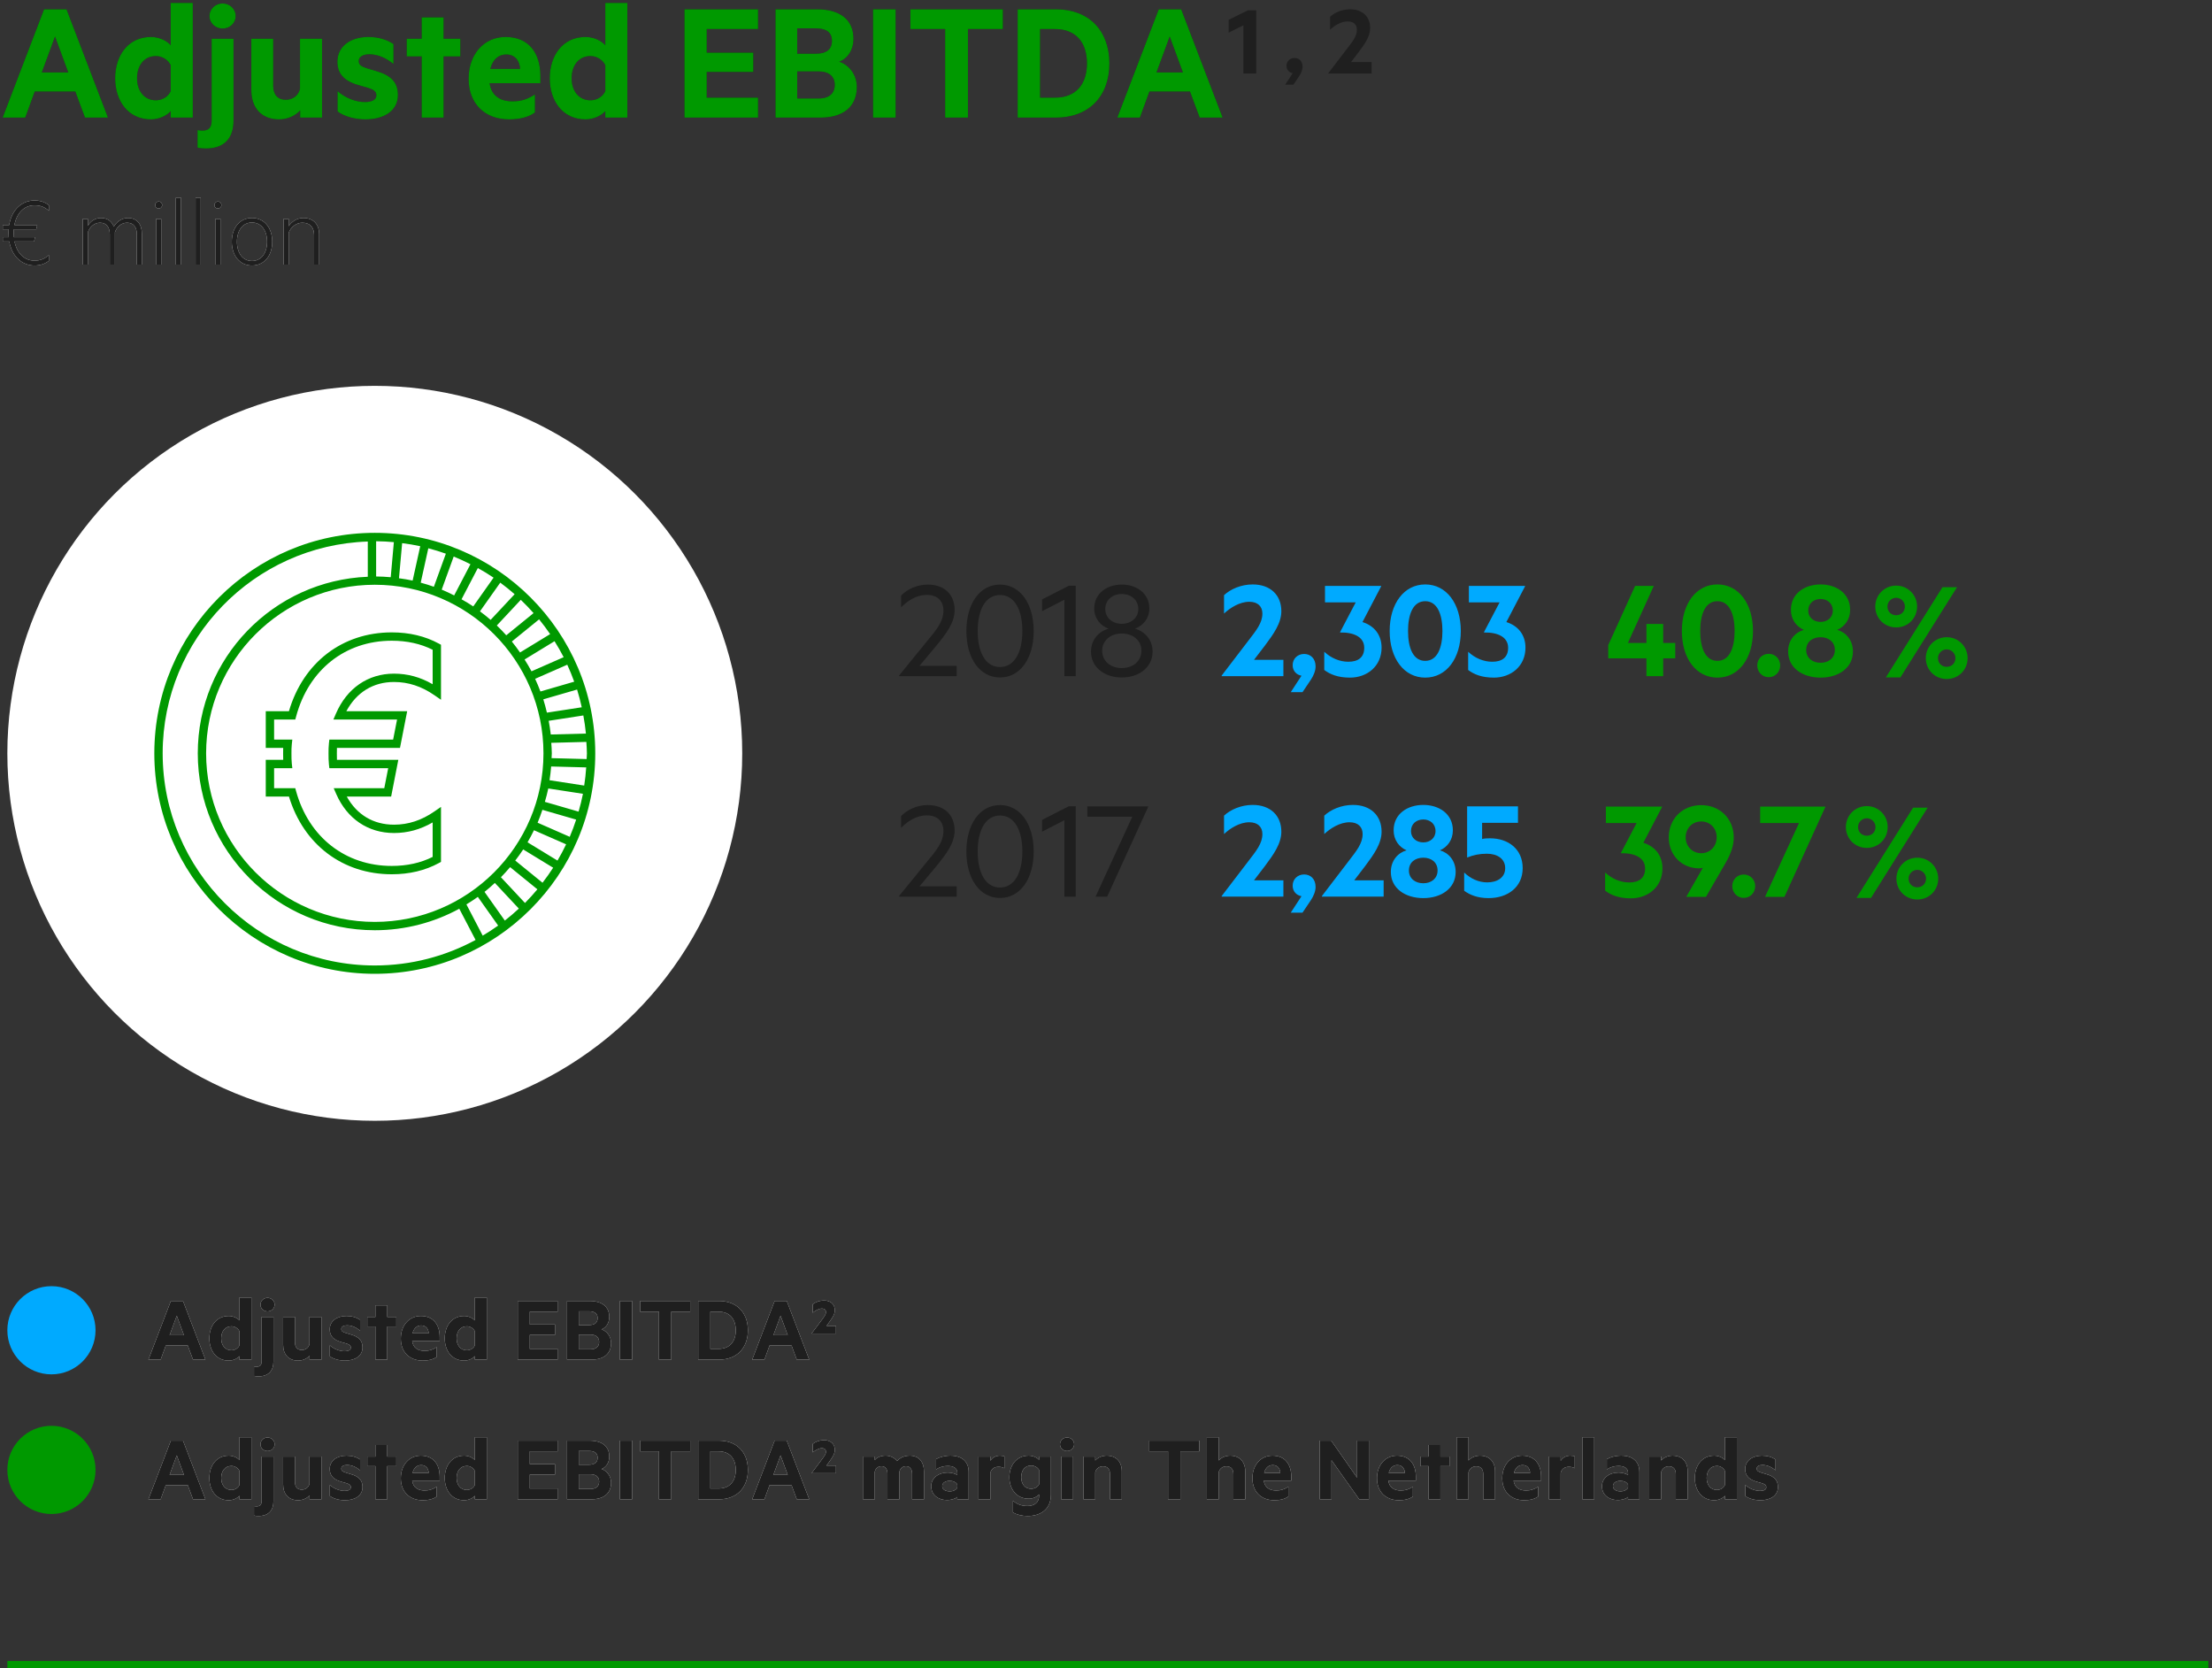
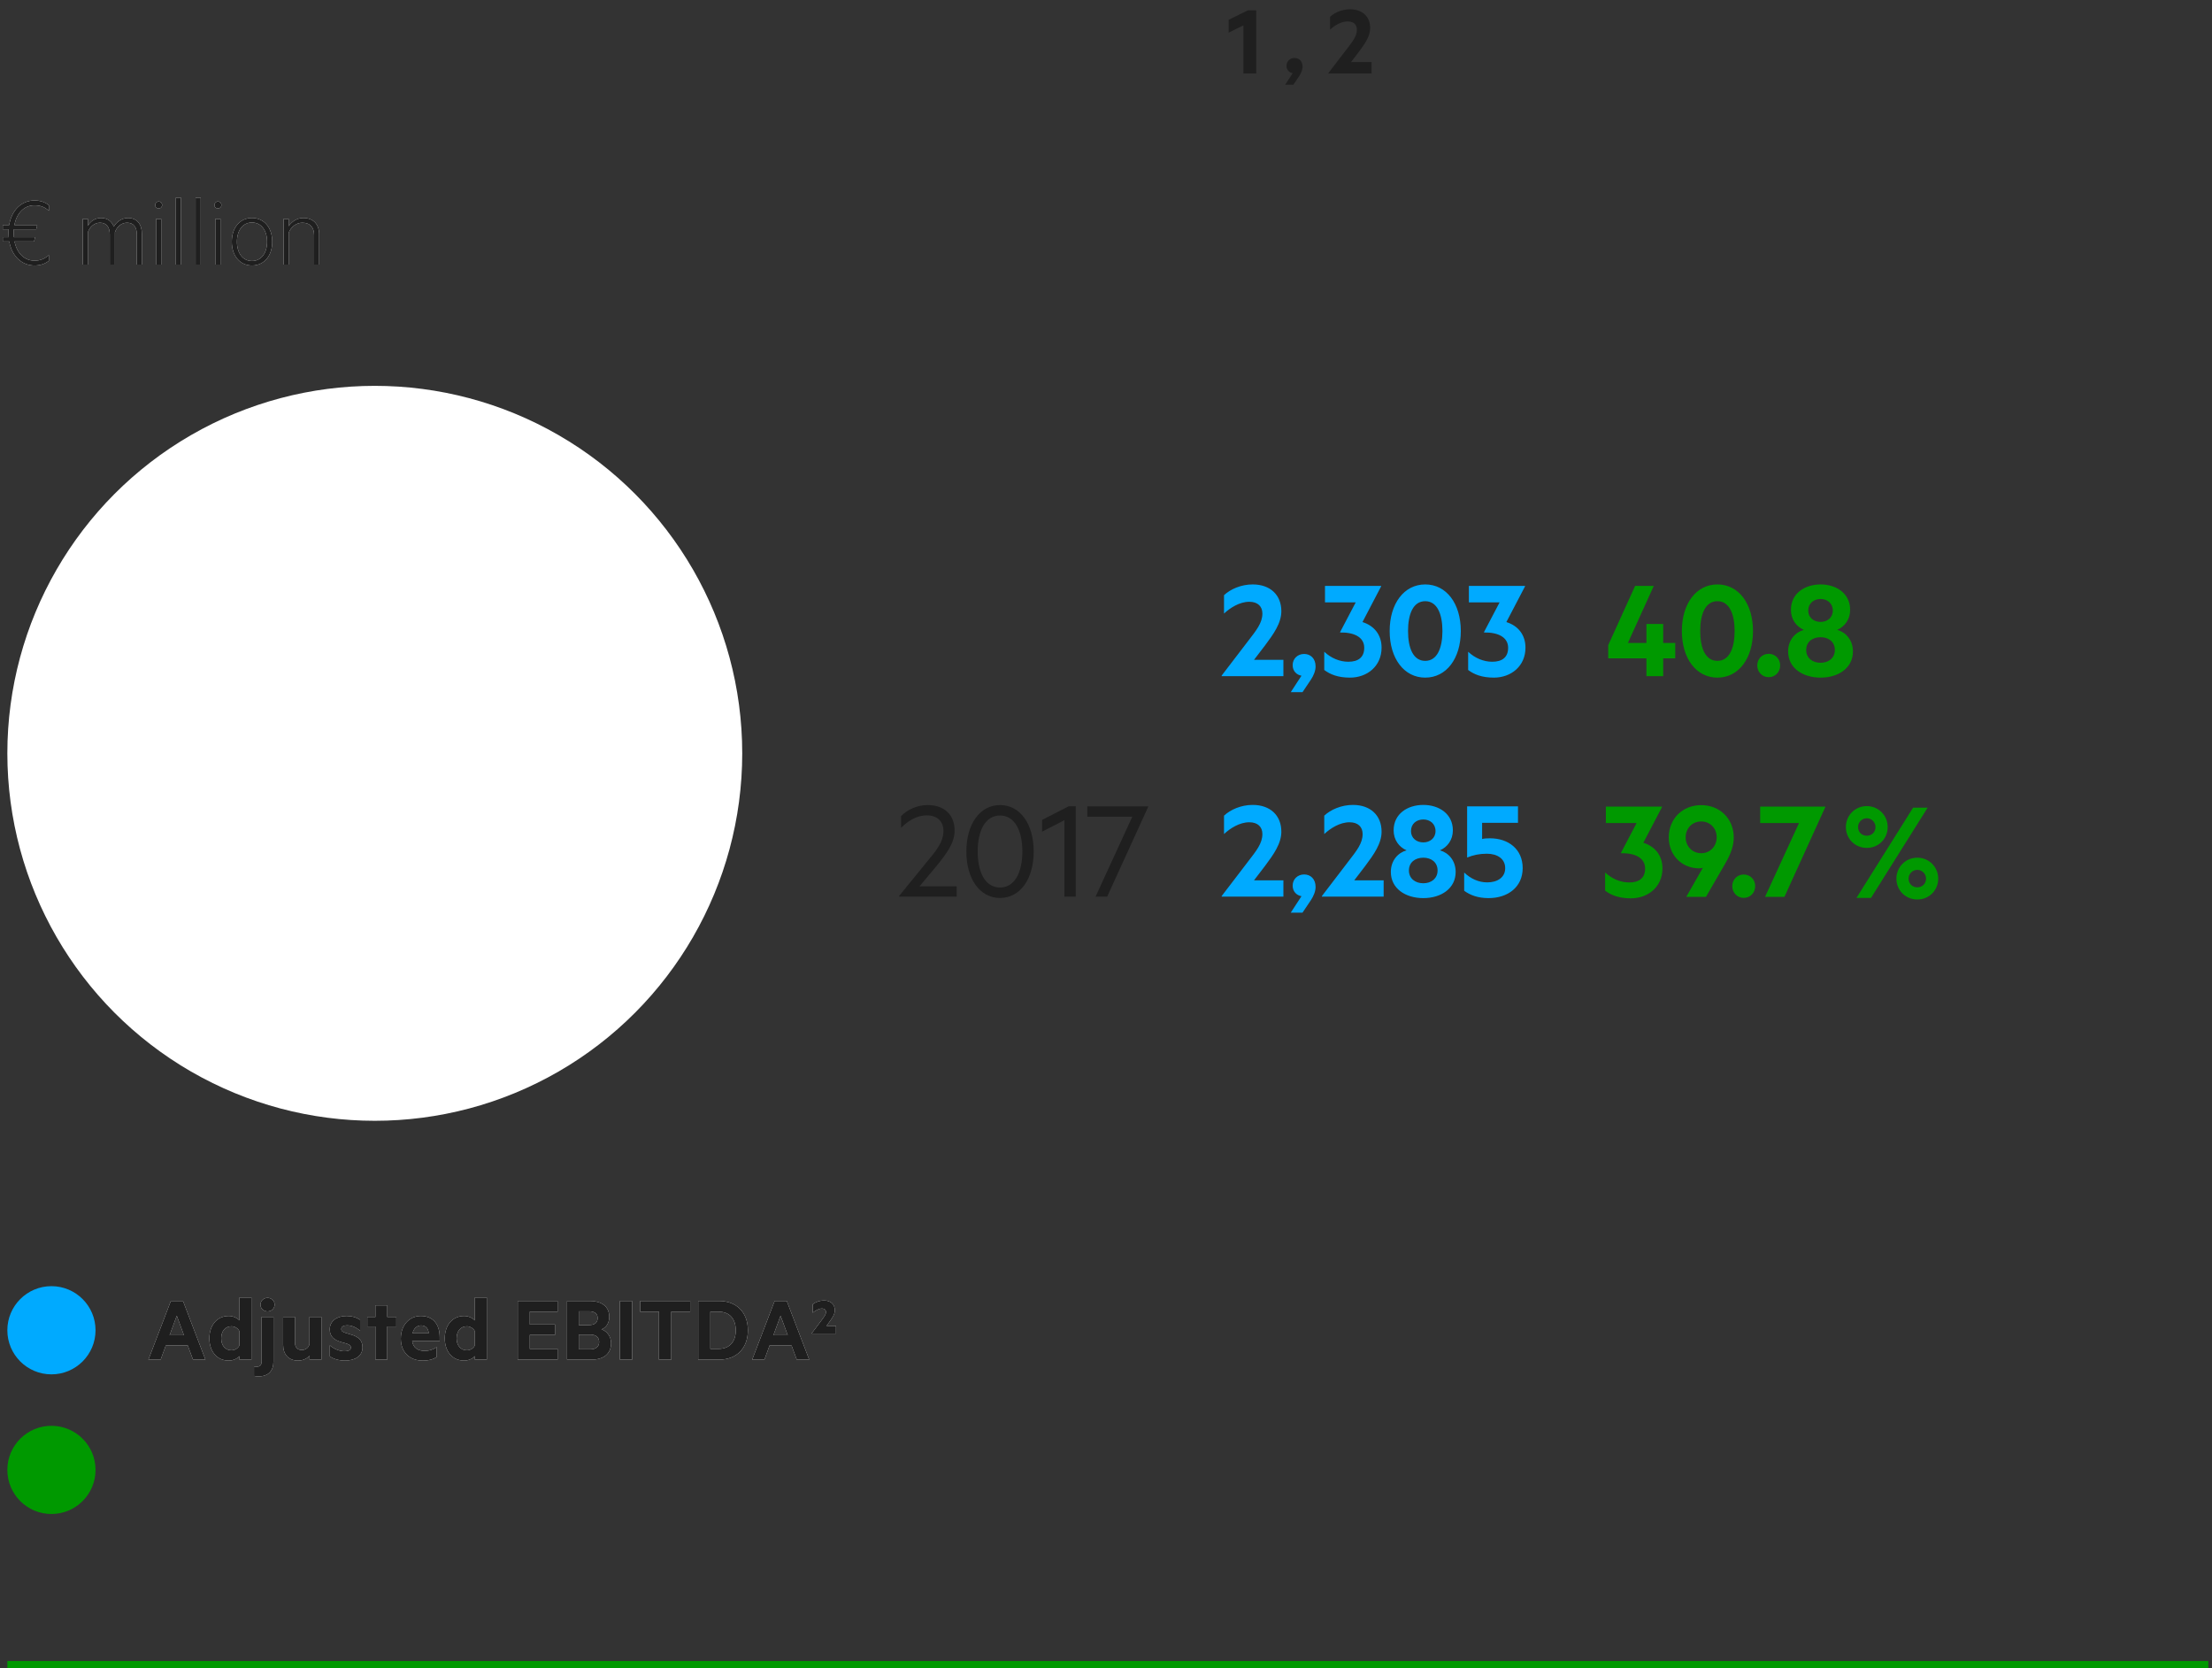
<svg xmlns="http://www.w3.org/2000/svg" xmlns:xlink="http://www.w3.org/1999/xlink" width="301px" height="227px" viewBox="0 0 301 227">
  <rect x="0" y="0" width="301" height="227" fill="#333333" stroke="none" />
  <title>MainAchievements_EN_Desktop_1_AdjustedEBITDA</title>
  <desc>Created with Sketch.</desc>
  <defs>
-     <path d="M9.048,1.264 L14.688,16 L11.568,16 L10.248,12.448 L4.728,12.448 L3.432,16 L0.36,16 L6,1.264 L9.048,1.264 Z M5.688,9.856 L9.288,9.856 L7.488,4.96 L5.688,9.856 Z M23.232,16 L23.232,15.112 C22.752,15.688 21.696,16.24 20.544,16.24 C17.424,16.24 15.672,13.72 15.672,10.648 C15.672,7.576 17.424,5.032 20.544,5.032 C21.696,5.032 22.752,5.584 23.232,6.16 L23.232,0.4 L26.232,0.4 L26.232,16 L23.232,16 Z M23.232,12.4 L23.232,8.872 C22.896,8.152 22.08,7.624 21.216,7.624 C19.608,7.624 18.648,8.92 18.648,10.648 C18.648,12.352 19.608,13.648 21.216,13.648 C22.104,13.648 22.896,13.144 23.232,12.4 Z M31.776,5.272 L31.776,16.432 C31.776,18.808 30.504,20.2 28.032,20.2 C27.648,20.2 27.168,20.176 26.88,20.08 L26.88,17.704 C27.048,17.728 27.312,17.776 27.528,17.776 C28.392,17.776 28.8,17.368 28.8,16.408 L28.8,5.272 L31.776,5.272 Z M32.064,2.176 C32.064,3.184 31.224,3.88 30.288,3.88 C29.352,3.88 28.512,3.184 28.512,2.176 C28.512,1.192 29.352,0.472 30.288,0.472 C31.224,0.472 32.064,1.192 32.064,2.176 Z M43.824,16 L40.848,16 L40.848,15.016 C40.248,15.688 39.216,16.24 37.968,16.24 C35.568,16.24 34.2,14.656 34.2,12.28 L34.2,5.272 L37.176,5.272 L37.176,11.68 C37.176,12.808 37.728,13.576 38.904,13.576 C39.816,13.576 40.608,13.024 40.824,12.088 L40.824,5.272 L43.824,5.272 L43.824,16 Z M45.936,15.16 L45.936,12.4 C46.968,13.336 48.456,13.888 49.632,13.888 C50.52,13.888 51.216,13.624 51.216,12.976 C51.216,12.376 50.736,12.16 49.992,11.92 L48.96,11.632 C47.088,11.128 45.912,10.24 45.912,8.392 C45.912,6.304 47.712,5.032 50.112,5.032 C51.48,5.032 52.584,5.368 53.544,5.992 L53.544,8.704 C52.584,7.936 51.48,7.384 50.256,7.384 C49.44,7.384 48.816,7.696 48.816,8.296 C48.816,8.872 49.224,9.064 49.968,9.304 L51.168,9.664 C53.208,10.24 54.144,11.2 54.144,12.928 C54.144,15.088 52.248,16.24 49.728,16.24 C48.312,16.24 46.848,15.856 45.936,15.16 Z M60.36,16 L57.384,16 L57.384,7.672 L55.344,7.672 L55.344,5.272 L57.384,5.272 L57.384,2.368 L60.36,2.368 L60.36,5.272 L62.64,5.272 L62.64,7.672 L60.36,7.672 L60.36,16 Z M73.536,11.32 L66.624,11.32 C66.864,13.072 68.136,13.792 69.72,13.792 C70.896,13.792 71.736,13.528 72.792,12.856 L72.792,15.304 C71.904,15.952 70.704,16.24 69.264,16.24 C66,16.24 63.768,14.128 63.768,10.72 C63.768,7.36 65.88,5.032 68.808,5.032 C71.928,5.032 73.536,7.192 73.536,10.36 L73.536,11.32 Z M68.88,7.408 C67.896,7.408 67.056,8.032 66.72,9.376 L70.776,9.376 C70.704,8.224 70.056,7.408 68.88,7.408 Z M82.368,16 L82.368,15.112 C81.888,15.688 80.832,16.24 79.68,16.24 C76.56,16.24 74.808,13.72 74.808,10.648 C74.808,7.576 76.56,5.032 79.68,5.032 C80.832,5.032 81.888,5.584 82.368,6.16 L82.368,0.4 L85.368,0.4 L85.368,16 L82.368,16 Z M82.368,12.4 L82.368,8.872 C82.032,8.152 81.216,7.624 80.352,7.624 C78.744,7.624 77.784,8.92 77.784,10.648 C77.784,12.352 78.744,13.648 80.352,13.648 C81.24,13.648 82.032,13.144 82.368,12.4 Z M103.152,1.264 L103.152,3.952 L96.168,3.952 L96.168,7.168 L102.504,7.168 L102.504,9.784 L96.168,9.784 L96.168,13.288 L103.152,13.288 L103.152,16 L93.144,16 L93.144,1.264 L103.152,1.264 Z M114.192,8.392 C115.584,8.848 116.592,10.216 116.592,11.824 C116.592,14.536 114.72,16 111.648,16 L105.528,16 L105.528,1.264 L111.168,1.264 C114.24,1.264 116.136,2.632 116.136,5.272 C116.136,6.856 115.272,8.008 114.192,8.392 Z M108.48,7.312 L110.976,7.312 C112.44,7.312 113.208,6.736 113.208,5.56 C113.208,4.384 112.44,3.856 110.976,3.856 L108.48,3.856 L108.48,7.312 Z M108.48,13.408 L111.384,13.408 C112.824,13.408 113.592,12.688 113.592,11.56 C113.592,10.408 112.824,9.712 111.384,9.712 L108.48,9.712 L108.48,13.408 Z M121.872,16 L118.8,16 L118.8,1.264 L121.872,1.264 L121.872,16 Z M123.888,1.264 L136.464,1.264 L136.464,3.952 L131.712,3.952 L131.712,16 L128.616,16 L128.616,3.952 L123.888,3.952 L123.888,1.264 Z M141.528,13.288 L143.568,13.288 C146.376,13.288 147.912,11.488 147.912,8.632 C147.912,5.752 146.376,3.952 143.568,3.952 L141.528,3.952 L141.528,13.288 Z M138.48,1.264 L143.688,1.264 C148.152,1.264 150.96,4.144 150.96,8.632 C150.96,13.12 148.152,16 143.688,16 L138.48,16 L138.48,1.264 Z M160.728,1.264 L166.368,16 L163.248,16 L161.928,12.448 L156.408,12.448 L155.112,16 L152.04,16 L157.68,1.264 L160.728,1.264 Z M157.368,9.856 L160.968,9.856 L159.168,4.96 L157.368,9.856 Z" id="path-1" />
    <path d="M0.378,32.276 L1.19,32.276 C1.176,32.094 1.162,31.898 1.162,31.702 C1.162,31.534 1.162,31.366 1.176,31.198 L0.378,31.198 L0.378,30.624 L1.246,30.624 C1.596,28.538 2.982,27.278 4.69,27.278 C5.53,27.278 6.16,27.53 6.65,27.922 L6.65,28.678 C6.048,28.132 5.432,27.936 4.69,27.936 C3.318,27.936 2.268,28.958 1.96,30.624 L5.068,30.624 L4.928,31.198 L1.876,31.198 C1.862,31.366 1.862,31.534 1.862,31.702 C1.862,31.898 1.876,32.094 1.89,32.276 L4.774,32.276 L4.634,32.85 L1.974,32.85 C2.296,34.474 3.346,35.468 4.69,35.468 C5.432,35.468 6.048,35.244 6.65,34.712 L6.65,35.482 C6.16,35.874 5.53,36.126 4.69,36.126 C3.01,36.126 1.624,34.908 1.26,32.85 L0.378,32.85 L0.378,32.276 Z M15.484,30.848 C15.834,30.232 16.534,29.658 17.416,29.658 C18.676,29.658 19.306,30.554 19.306,31.8 L19.306,36 L18.62,36 L18.62,31.898 C18.62,30.946 18.2,30.302 17.29,30.302 C16.52,30.302 15.89,30.862 15.638,31.604 L15.638,36 L14.938,36 L14.938,31.898 C14.938,30.946 14.518,30.302 13.608,30.302 C12.838,30.302 12.208,30.862 11.956,31.604 L11.956,36 L11.256,36 L11.256,29.784 L11.956,29.784 L11.956,30.736 C12.264,30.148 12.908,29.658 13.748,29.658 C14.644,29.658 15.232,30.148 15.484,30.848 Z M21.938,36 L21.238,36 L21.238,29.784 L21.938,29.784 L21.938,36 Z M22.064,27.894 C22.064,28.16 21.854,28.37 21.588,28.37 C21.322,28.37 21.112,28.16 21.112,27.894 C21.112,27.642 21.322,27.418 21.588,27.418 C21.854,27.418 22.064,27.642 22.064,27.894 Z M24.626,36 L23.926,36 L23.926,26.9 L24.626,26.9 L24.626,36 Z M27.314,36 L26.614,36 L26.614,26.9 L27.314,26.9 L27.314,36 Z M30.002,36 L29.302,36 L29.302,29.784 L30.002,29.784 L30.002,36 Z M30.128,27.894 C30.128,28.16 29.918,28.37 29.652,28.37 C29.386,28.37 29.176,28.16 29.176,27.894 C29.176,27.642 29.386,27.418 29.652,27.418 C29.918,27.418 30.128,27.642 30.128,27.894 Z M37.044,32.892 C37.044,34.81 35.938,36.126 34.286,36.126 C32.648,36.126 31.542,34.81 31.542,32.892 C31.542,30.974 32.648,29.658 34.286,29.658 C35.938,29.658 37.044,30.974 37.044,32.892 Z M36.344,32.892 C36.344,31.324 35.532,30.274 34.286,30.274 C33.054,30.274 32.242,31.324 32.242,32.892 C32.242,34.46 33.054,35.51 34.286,35.51 C35.532,35.51 36.344,34.46 36.344,32.892 Z M38.584,29.784 L39.284,29.784 L39.284,30.778 C39.662,30.19 40.39,29.658 41.272,29.658 C42.686,29.658 43.428,30.568 43.428,31.884 L43.428,36 L42.742,36 L42.742,31.982 C42.742,31.016 42.252,30.302 41.146,30.302 C40.292,30.302 39.592,30.904 39.284,31.646 L39.284,36 L38.584,36 L38.584,29.784 Z" id="path-2" />
    <path d="M23.901,5.018 L26.956,13 L25.266,13 L24.551,11.076 L21.561,11.076 L20.859,13 L19.195,13 L22.25,5.018 L23.901,5.018 Z M22.081,9.672 L24.031,9.672 L23.056,7.02 L22.081,9.672 Z M31.584,13 L31.584,12.519 C31.324,12.831 30.752,13.13 30.128,13.13 C28.438,13.13 27.489,11.765 27.489,10.101 C27.489,8.437 28.438,7.059 30.128,7.059 C30.752,7.059 31.324,7.358 31.584,7.67 L31.584,4.55 L33.209,4.55 L33.209,13 L31.584,13 Z M31.584,11.05 L31.584,9.139 C31.402,8.749 30.96,8.463 30.492,8.463 C29.621,8.463 29.101,9.165 29.101,10.101 C29.101,11.024 29.621,11.726 30.492,11.726 C30.973,11.726 31.402,11.453 31.584,11.05 Z M36.212,7.189 L36.212,13.234 C36.212,14.521 35.523,15.275 34.184,15.275 C33.976,15.275 33.716,15.262 33.56,15.21 L33.56,13.923 C33.651,13.936 33.794,13.962 33.911,13.962 C34.379,13.962 34.6,13.741 34.6,13.221 L34.6,7.189 L36.212,7.189 Z M36.368,5.512 C36.368,6.058 35.913,6.435 35.406,6.435 C34.899,6.435 34.444,6.058 34.444,5.512 C34.444,4.979 34.899,4.589 35.406,4.589 C35.913,4.589 36.368,4.979 36.368,5.512 Z M42.738,13 L41.126,13 L41.126,12.467 C40.801,12.831 40.242,13.13 39.566,13.13 C38.266,13.13 37.525,12.272 37.525,10.985 L37.525,7.189 L39.137,7.189 L39.137,10.66 C39.137,11.271 39.436,11.687 40.073,11.687 C40.567,11.687 40.996,11.388 41.113,10.881 L41.113,7.189 L42.738,7.189 L42.738,13 Z M43.882,12.545 L43.882,11.05 C44.441,11.557 45.247,11.856 45.884,11.856 C46.365,11.856 46.742,11.713 46.742,11.362 C46.742,11.037 46.482,10.92 46.079,10.79 L45.52,10.634 C44.506,10.361 43.869,9.88 43.869,8.879 C43.869,7.748 44.844,7.059 46.144,7.059 C46.885,7.059 47.483,7.241 48.003,7.579 L48.003,9.048 C47.483,8.632 46.885,8.333 46.222,8.333 C45.78,8.333 45.442,8.502 45.442,8.827 C45.442,9.139 45.663,9.243 46.066,9.373 L46.716,9.568 C47.821,9.88 48.328,10.4 48.328,11.336 C48.328,12.506 47.301,13.13 45.936,13.13 C45.169,13.13 44.376,12.922 43.882,12.545 Z M51.695,13 L50.083,13 L50.083,8.489 L48.978,8.489 L48.978,7.189 L50.083,7.189 L50.083,5.616 L51.695,5.616 L51.695,7.189 L52.93,7.189 L52.93,8.489 L51.695,8.489 L51.695,13 Z M58.832,10.465 L55.088,10.465 C55.218,11.414 55.907,11.804 56.765,11.804 C57.402,11.804 57.857,11.661 58.429,11.297 L58.429,12.623 C57.948,12.974 57.298,13.13 56.518,13.13 C54.75,13.13 53.541,11.986 53.541,10.14 C53.541,8.32 54.685,7.059 56.271,7.059 C57.961,7.059 58.832,8.229 58.832,9.945 L58.832,10.465 Z M56.31,8.346 C55.777,8.346 55.322,8.684 55.14,9.412 L57.337,9.412 C57.298,8.788 56.947,8.346 56.31,8.346 Z M63.616,13 L63.616,12.519 C63.356,12.831 62.784,13.13 62.16,13.13 C60.47,13.13 59.521,11.765 59.521,10.101 C59.521,8.437 60.47,7.059 62.16,7.059 C62.784,7.059 63.356,7.358 63.616,7.67 L63.616,4.55 L65.241,4.55 L65.241,13 L63.616,13 Z M63.616,11.05 L63.616,9.139 C63.434,8.749 62.992,8.463 62.524,8.463 C61.653,8.463 61.133,9.165 61.133,10.101 C61.133,11.024 61.653,11.726 62.524,11.726 C63.005,11.726 63.434,11.453 63.616,11.05 Z M74.874,5.018 L74.874,6.474 L71.091,6.474 L71.091,8.216 L74.523,8.216 L74.523,9.633 L71.091,9.633 L71.091,11.531 L74.874,11.531 L74.874,13 L69.453,13 L69.453,5.018 L74.874,5.018 Z M80.854,8.879 C81.608,9.126 82.154,9.867 82.154,10.738 C82.154,12.207 81.14,13 79.476,13 L76.161,13 L76.161,5.018 L79.216,5.018 C80.88,5.018 81.907,5.759 81.907,7.189 C81.907,8.047 81.439,8.671 80.854,8.879 Z M77.76,8.294 L79.112,8.294 C79.905,8.294 80.321,7.982 80.321,7.345 C80.321,6.708 79.905,6.422 79.112,6.422 L77.76,6.422 L77.76,8.294 Z M77.76,11.596 L79.333,11.596 C80.113,11.596 80.529,11.206 80.529,10.595 C80.529,9.971 80.113,9.594 79.333,9.594 L77.76,9.594 L77.76,11.596 Z M85.014,13 L83.35,13 L83.35,5.018 L85.014,5.018 L85.014,13 Z M86.106,5.018 L92.918,5.018 L92.918,6.474 L90.344,6.474 L90.344,13 L88.667,13 L88.667,6.474 L86.106,6.474 L86.106,5.018 Z M95.661,11.531 L96.766,11.531 C98.287,11.531 99.119,10.556 99.119,9.009 C99.119,7.449 98.287,6.474 96.766,6.474 L95.661,6.474 L95.661,11.531 Z M94.01,5.018 L96.831,5.018 C99.249,5.018 100.77,6.578 100.77,9.009 C100.77,11.44 99.249,13 96.831,13 L94.01,13 L94.01,5.018 Z M106.061,5.018 L109.116,13 L107.426,13 L106.711,11.076 L103.721,11.076 L103.019,13 L101.355,13 L104.41,5.018 L106.061,5.018 Z M104.241,9.672 L106.191,9.672 L105.216,7.02 L104.241,9.672 Z M112.756,8.411 L112.756,9.451 L109.454,9.451 L109.454,9.425 L110.741,7.709 C111.144,7.163 111.391,6.877 111.391,6.526 C111.391,6.24 111.183,6.045 110.832,6.045 C110.39,6.045 109.883,6.383 109.597,6.617 L109.597,5.46 C109.935,5.187 110.494,4.953 111.157,4.953 C112.041,4.953 112.6,5.486 112.6,6.279 C112.6,6.838 112.249,7.319 111.872,7.852 L111.469,8.411 L112.756,8.411 Z" id="path-3" />
-     <path d="M23.901,24.018 L26.956,32 L25.266,32 L24.551,30.076 L21.561,30.076 L20.859,32 L19.195,32 L22.25,24.018 L23.901,24.018 Z M22.081,28.672 L24.031,28.672 L23.056,26.02 L22.081,28.672 Z M31.584,32 L31.584,31.519 C31.324,31.831 30.752,32.13 30.128,32.13 C28.438,32.13 27.489,30.765 27.489,29.101 C27.489,27.437 28.438,26.059 30.128,26.059 C30.752,26.059 31.324,26.358 31.584,26.67 L31.584,23.55 L33.209,23.55 L33.209,32 L31.584,32 Z M31.584,30.05 L31.584,28.139 C31.402,27.749 30.96,27.463 30.492,27.463 C29.621,27.463 29.101,28.165 29.101,29.101 C29.101,30.024 29.621,30.726 30.492,30.726 C30.973,30.726 31.402,30.453 31.584,30.05 Z M36.212,26.189 L36.212,32.234 C36.212,33.521 35.523,34.275 34.184,34.275 C33.976,34.275 33.716,34.262 33.56,34.21 L33.56,32.923 C33.651,32.936 33.794,32.962 33.911,32.962 C34.379,32.962 34.6,32.741 34.6,32.221 L34.6,26.189 L36.212,26.189 Z M36.368,24.512 C36.368,25.058 35.913,25.435 35.406,25.435 C34.899,25.435 34.444,25.058 34.444,24.512 C34.444,23.979 34.899,23.589 35.406,23.589 C35.913,23.589 36.368,23.979 36.368,24.512 Z M42.738,32 L41.126,32 L41.126,31.467 C40.801,31.831 40.242,32.13 39.566,32.13 C38.266,32.13 37.525,31.272 37.525,29.985 L37.525,26.189 L39.137,26.189 L39.137,29.66 C39.137,30.271 39.436,30.687 40.073,30.687 C40.567,30.687 40.996,30.388 41.113,29.881 L41.113,26.189 L42.738,26.189 L42.738,32 Z M43.882,31.545 L43.882,30.05 C44.441,30.557 45.247,30.856 45.884,30.856 C46.365,30.856 46.742,30.713 46.742,30.362 C46.742,30.037 46.482,29.92 46.079,29.79 L45.52,29.634 C44.506,29.361 43.869,28.88 43.869,27.879 C43.869,26.748 44.844,26.059 46.144,26.059 C46.885,26.059 47.483,26.241 48.003,26.579 L48.003,28.048 C47.483,27.632 46.885,27.333 46.222,27.333 C45.78,27.333 45.442,27.502 45.442,27.827 C45.442,28.139 45.663,28.243 46.066,28.373 L46.716,28.568 C47.821,28.88 48.328,29.4 48.328,30.336 C48.328,31.506 47.301,32.13 45.936,32.13 C45.169,32.13 44.376,31.922 43.882,31.545 Z M51.695,32 L50.083,32 L50.083,27.489 L48.978,27.489 L48.978,26.189 L50.083,26.189 L50.083,24.616 L51.695,24.616 L51.695,26.189 L52.93,26.189 L52.93,27.489 L51.695,27.489 L51.695,32 Z M58.832,29.465 L55.088,29.465 C55.218,30.414 55.907,30.804 56.765,30.804 C57.402,30.804 57.857,30.661 58.429,30.297 L58.429,31.623 C57.948,31.974 57.298,32.13 56.518,32.13 C54.75,32.13 53.541,30.986 53.541,29.14 C53.541,27.32 54.685,26.059 56.271,26.059 C57.961,26.059 58.832,27.229 58.832,28.945 L58.832,29.465 Z M56.31,27.346 C55.777,27.346 55.322,27.684 55.14,28.412 L57.337,28.412 C57.298,27.788 56.947,27.346 56.31,27.346 Z M63.616,32 L63.616,31.519 C63.356,31.831 62.784,32.13 62.16,32.13 C60.47,32.13 59.521,30.765 59.521,29.101 C59.521,27.437 60.47,26.059 62.16,26.059 C62.784,26.059 63.356,26.358 63.616,26.67 L63.616,23.55 L65.241,23.55 L65.241,32 L63.616,32 Z M63.616,30.05 L63.616,28.139 C63.434,27.749 62.992,27.463 62.524,27.463 C61.653,27.463 61.133,28.165 61.133,29.101 C61.133,30.024 61.653,30.726 62.524,30.726 C63.005,30.726 63.434,30.453 63.616,30.05 Z M74.874,24.018 L74.874,25.474 L71.091,25.474 L71.091,27.216 L74.523,27.216 L74.523,28.633 L71.091,28.633 L71.091,30.531 L74.874,30.531 L74.874,32 L69.453,32 L69.453,24.018 L74.874,24.018 Z M80.854,27.879 C81.608,28.126 82.154,28.867 82.154,29.738 C82.154,31.207 81.14,32 79.476,32 L76.161,32 L76.161,24.018 L79.216,24.018 C80.88,24.018 81.907,24.759 81.907,26.189 C81.907,27.047 81.439,27.671 80.854,27.879 Z M77.76,27.294 L79.112,27.294 C79.905,27.294 80.321,26.982 80.321,26.345 C80.321,25.708 79.905,25.422 79.112,25.422 L77.76,25.422 L77.76,27.294 Z M77.76,30.596 L79.333,30.596 C80.113,30.596 80.529,30.206 80.529,29.595 C80.529,28.971 80.113,28.594 79.333,28.594 L77.76,28.594 L77.76,30.596 Z M85.014,32 L83.35,32 L83.35,24.018 L85.014,24.018 L85.014,32 Z M86.106,24.018 L92.918,24.018 L92.918,25.474 L90.344,25.474 L90.344,32 L88.667,32 L88.667,25.474 L86.106,25.474 L86.106,24.018 Z M95.661,30.531 L96.766,30.531 C98.287,30.531 99.119,29.556 99.119,28.009 C99.119,26.449 98.287,25.474 96.766,25.474 L95.661,25.474 L95.661,30.531 Z M94.01,24.018 L96.831,24.018 C99.249,24.018 100.77,25.578 100.77,28.009 C100.77,30.44 99.249,32 96.831,32 L94.01,32 L94.01,24.018 Z M106.061,24.018 L109.116,32 L107.426,32 L106.711,30.076 L103.721,30.076 L103.019,32 L101.355,32 L104.41,24.018 L106.061,24.018 Z M104.241,28.672 L106.191,28.672 L105.216,26.02 L104.241,28.672 Z M112.756,27.411 L112.756,28.451 L109.454,28.451 L109.454,28.425 L110.741,26.709 C111.144,26.163 111.391,25.877 111.391,25.526 C111.391,25.24 111.183,25.045 110.832,25.045 C110.39,25.045 109.883,25.383 109.597,25.617 L109.597,24.46 C109.935,24.187 110.494,23.953 111.157,23.953 C112.041,23.953 112.6,24.486 112.6,25.279 C112.6,25.838 112.249,26.319 111.872,26.852 L111.469,27.411 L112.756,27.411 Z M121.063,26.8 C121.44,26.384 121.999,26.059 122.818,26.059 C124.014,26.059 124.729,26.891 124.729,28.204 L124.729,32 L123.117,32 L123.117,28.542 C123.117,27.918 122.844,27.502 122.285,27.502 C121.869,27.502 121.492,27.762 121.388,28.256 L121.388,32 L119.763,32 L119.763,28.542 C119.763,27.918 119.503,27.502 118.944,27.502 C118.528,27.502 118.138,27.762 118.034,28.256 L118.034,32 L116.422,32 L116.422,26.189 L118.034,26.189 L118.034,26.67 C118.32,26.306 118.853,26.059 119.503,26.059 C120.192,26.059 120.738,26.371 121.063,26.8 Z M129.266,28.698 L129.266,28.373 C129.266,27.814 128.785,27.463 127.966,27.463 C127.381,27.463 126.835,27.632 126.38,27.931 L126.38,26.54 C126.796,26.28 127.55,26.059 128.317,26.059 C129.916,26.059 130.813,26.878 130.813,28.295 L130.813,32 L129.266,32 L129.266,31.688 C129.071,31.883 128.499,32.104 127.862,32.104 C126.692,32.104 125.717,31.428 125.717,30.219 C125.717,29.114 126.692,28.36 127.966,28.36 C128.473,28.36 129.032,28.529 129.266,28.698 Z M129.266,30.414 L129.266,29.998 C129.123,29.686 128.694,29.491 128.239,29.491 C127.732,29.491 127.212,29.712 127.212,30.206 C127.212,30.713 127.732,30.921 128.239,30.921 C128.694,30.921 129.123,30.726 129.266,30.414 Z M135.675,26.163 L135.675,27.775 C135.454,27.645 135.168,27.58 134.869,27.58 C134.323,27.58 133.881,27.866 133.764,28.399 L133.764,32 L132.152,32 L132.152,26.189 L133.764,26.189 L133.764,26.761 C134.011,26.345 134.492,26.059 135.064,26.059 C135.337,26.059 135.584,26.111 135.675,26.163 Z M140.394,31.519 L140.394,31.337 C140.134,31.636 139.627,31.922 138.977,31.922 C137.3,31.922 136.351,30.57 136.351,28.997 C136.351,27.411 137.3,26.059 138.977,26.059 C139.627,26.059 140.134,26.345 140.394,26.644 L140.394,26.189 L142.006,26.189 L142.006,31.363 C142.006,33.495 140.433,34.275 138.847,34.275 C138.054,34.275 137.313,34.08 136.845,33.781 L136.845,32.195 C137.443,32.715 138.067,32.91 138.821,32.91 C139.692,32.91 140.394,32.468 140.394,31.519 Z M140.394,29.972 L140.394,28.009 C140.212,27.684 139.796,27.411 139.315,27.411 C138.457,27.411 137.963,28.074 137.963,28.997 C137.963,29.907 138.457,30.57 139.315,30.57 C139.796,30.57 140.212,30.31 140.394,29.972 Z M145.022,32 L143.41,32 L143.41,26.189 L145.022,26.189 L145.022,32 Z M145.165,24.512 C145.165,25.058 144.71,25.435 144.203,25.435 C143.696,25.435 143.241,25.058 143.241,24.512 C143.241,23.979 143.696,23.589 144.203,23.589 C144.71,23.589 145.165,23.979 145.165,24.512 Z M146.426,26.189 L148.038,26.189 L148.038,26.722 C148.35,26.358 148.922,26.059 149.598,26.059 C150.911,26.059 151.652,26.917 151.652,28.204 L151.652,32 L150.04,32 L150.04,28.542 C150.04,27.931 149.728,27.515 149.091,27.515 C148.597,27.515 148.168,27.814 148.038,28.321 L148.038,32 L146.426,32 L146.426,26.189 Z M155.383,24.018 L162.195,24.018 L162.195,25.474 L159.621,25.474 L159.621,32 L157.944,32 L157.944,25.474 L155.383,25.474 L155.383,24.018 Z M163.222,23.55 L164.834,23.55 L164.834,26.722 C165.146,26.358 165.718,26.059 166.394,26.059 C167.707,26.059 168.448,26.917 168.448,28.204 L168.448,32 L166.836,32 L166.836,28.542 C166.836,27.931 166.524,27.515 165.887,27.515 C165.393,27.515 164.964,27.814 164.834,28.321 L164.834,32 L163.222,32 L163.222,23.55 Z M174.714,29.465 L170.97,29.465 C171.1,30.414 171.789,30.804 172.647,30.804 C173.284,30.804 173.739,30.661 174.311,30.297 L174.311,31.623 C173.83,31.974 173.18,32.13 172.4,32.13 C170.632,32.13 169.423,30.986 169.423,29.14 C169.423,27.32 170.567,26.059 172.153,26.059 C173.843,26.059 174.714,27.229 174.714,28.945 L174.714,29.465 Z M172.192,27.346 C171.659,27.346 171.204,27.684 171.022,28.412 L173.219,28.412 C173.18,27.788 172.829,27.346 172.192,27.346 Z M185.27,32 L183.957,32 L180.187,26.683 L180.187,32 L178.588,32 L178.588,24.018 L180.148,24.018 L183.671,29.062 L183.671,24.018 L185.27,24.018 L185.27,32 Z M191.666,29.465 L187.922,29.465 C188.052,30.414 188.741,30.804 189.599,30.804 C190.236,30.804 190.691,30.661 191.263,30.297 L191.263,31.623 C190.782,31.974 190.132,32.13 189.352,32.13 C187.584,32.13 186.375,30.986 186.375,29.14 C186.375,27.32 187.519,26.059 189.105,26.059 C190.795,26.059 191.666,27.229 191.666,28.945 L191.666,29.465 Z M189.144,27.346 C188.611,27.346 188.156,27.684 187.974,28.412 L190.171,28.412 C190.132,27.788 189.781,27.346 189.144,27.346 Z M195.007,32 L193.395,32 L193.395,27.489 L192.29,27.489 L192.29,26.189 L193.395,26.189 L193.395,24.616 L195.007,24.616 L195.007,26.189 L196.242,26.189 L196.242,27.489 L195.007,27.489 L195.007,32 Z M197.217,23.55 L198.829,23.55 L198.829,26.722 C199.141,26.358 199.713,26.059 200.389,26.059 C201.702,26.059 202.443,26.917 202.443,28.204 L202.443,32 L200.831,32 L200.831,28.542 C200.831,27.931 200.519,27.515 199.882,27.515 C199.388,27.515 198.959,27.814 198.829,28.321 L198.829,32 L197.217,32 L197.217,23.55 Z M208.709,29.465 L204.965,29.465 C205.095,30.414 205.784,30.804 206.642,30.804 C207.279,30.804 207.734,30.661 208.306,30.297 L208.306,31.623 C207.825,31.974 207.175,32.13 206.395,32.13 C204.627,32.13 203.418,30.986 203.418,29.14 C203.418,27.32 204.562,26.059 206.148,26.059 C207.838,26.059 208.709,27.229 208.709,28.945 L208.709,29.465 Z M206.187,27.346 C205.654,27.346 205.199,27.684 205.017,28.412 L207.214,28.412 C207.175,27.788 206.824,27.346 206.187,27.346 Z M213.285,26.163 L213.285,27.775 C213.064,27.645 212.778,27.58 212.479,27.58 C211.933,27.58 211.491,27.866 211.374,28.399 L211.374,32 L209.762,32 L209.762,26.189 L211.374,26.189 L211.374,26.761 C211.621,26.345 212.102,26.059 212.674,26.059 C212.947,26.059 213.194,26.111 213.285,26.163 Z M215.937,32 L214.325,32 L214.325,23.55 L215.937,23.55 L215.937,32 Z M220.539,28.698 L220.539,28.373 C220.539,27.814 220.058,27.463 219.239,27.463 C218.654,27.463 218.108,27.632 217.653,27.931 L217.653,26.54 C218.069,26.28 218.823,26.059 219.59,26.059 C221.189,26.059 222.086,26.878 222.086,28.295 L222.086,32 L220.539,32 L220.539,31.688 C220.344,31.883 219.772,32.104 219.135,32.104 C217.965,32.104 216.99,31.428 216.99,30.219 C216.99,29.114 217.965,28.36 219.239,28.36 C219.746,28.36 220.305,28.529 220.539,28.698 Z M220.539,30.414 L220.539,29.998 C220.396,29.686 219.967,29.491 219.512,29.491 C219.005,29.491 218.485,29.712 218.485,30.206 C218.485,30.713 219.005,30.921 219.512,30.921 C219.967,30.921 220.396,30.726 220.539,30.414 Z M223.425,26.189 L225.037,26.189 L225.037,26.722 C225.349,26.358 225.921,26.059 226.597,26.059 C227.91,26.059 228.651,26.917 228.651,28.204 L228.651,32 L227.039,32 L227.039,28.542 C227.039,27.931 226.727,27.515 226.09,27.515 C225.596,27.515 225.167,27.814 225.037,28.321 L225.037,32 L223.425,32 L223.425,26.189 Z M233.721,32 L233.721,31.519 C233.461,31.831 232.889,32.13 232.265,32.13 C230.575,32.13 229.626,30.765 229.626,29.101 C229.626,27.437 230.575,26.059 232.265,26.059 C232.889,26.059 233.461,26.358 233.721,26.67 L233.721,23.55 L235.346,23.55 L235.346,32 L233.721,32 Z M233.721,30.05 L233.721,28.139 C233.539,27.749 233.097,27.463 232.629,27.463 C231.758,27.463 231.238,28.165 231.238,29.101 C231.238,30.024 231.758,30.726 232.629,30.726 C233.11,30.726 233.539,30.453 233.721,30.05 Z M236.49,31.545 L236.49,30.05 C237.049,30.557 237.855,30.856 238.492,30.856 C238.973,30.856 239.35,30.713 239.35,30.362 C239.35,30.037 239.09,29.92 238.687,29.79 L238.128,29.634 C237.114,29.361 236.477,28.88 236.477,27.879 C236.477,26.748 237.452,26.059 238.752,26.059 C239.493,26.059 240.091,26.241 240.611,26.579 L240.611,28.048 C240.091,27.632 239.493,27.333 238.83,27.333 C238.388,27.333 238.05,27.502 238.05,27.827 C238.05,28.139 238.271,28.243 238.674,28.373 L239.324,28.568 C240.429,28.88 240.936,29.4 240.936,30.336 C240.936,31.506 239.909,32.13 238.544,32.13 C237.777,32.13 236.984,31.922 236.49,31.545 Z" id="path-4" />
  </defs>
  <g id="01---Landingspage" stroke="none" stroke-width="1" fill="none" fill-rule="evenodd">
    <g id="Desktop-1440---Belangrijkste-prestaties-Copy" transform="translate(-249, -68)">
      <g id="1_AdjustedEBITDA" transform="translate(249, 68)">
        <g id="ICON" transform="translate(1, 52)">
          <circle id="Oval" fill="#FFFFFF" fill-rule="nonzero" cx="50" cy="50.5" r="50" />
-           <path d="M57.873,41.098 L57.873,36.408 C56.251,35.591 54.381,35.178 52.311,35.178 C45.985,35.178 40.997,39.128 39.295,45.485 L39.181,45.905 L36.299,45.905 L36.299,48.63 L38.777,48.63 L38.708,49.261 C38.659,49.69 38.661,50.071 38.661,50.501 C38.661,50.98 38.659,51.461 38.708,51.892 L38.777,52.521 L36.299,52.521 L36.299,55.246 L39.178,55.246 L39.293,55.662 C41.03,61.928 46.019,65.822 52.311,65.822 C54.384,65.822 56.254,65.409 57.873,64.594 L57.873,59.903 C56.201,60.871 54.47,61.343 52.612,61.343 C49.093,61.343 46.23,59.41 44.756,56.04 L44.409,55.246 L51.291,55.246 L51.824,52.521 L43.818,52.521 L43.76,52.019 C43.706,51.549 43.704,51.024 43.704,50.501 C43.704,50.027 43.706,49.605 43.76,49.132 L43.818,48.63 L52.496,48.63 L53.03,45.905 L44.365,45.905 L44.706,45.114 C46.195,41.647 49.077,39.659 52.612,39.659 C54.47,39.659 56.201,40.13 57.873,41.098 Z M52.311,34.044 C54.7,34.044 56.854,34.557 58.713,35.567 L59.008,35.729 L59.008,43.212 L58.117,42.595 C56.365,41.382 54.563,40.793 52.612,40.793 C49.784,40.793 47.51,42.197 46.128,44.771 L54.407,44.771 L53.429,49.764 L44.85,49.764 C44.839,50.006 44.839,50.245 44.839,50.501 C44.839,50.8 44.839,51.099 44.851,51.387 L53.201,51.387 L52.226,56.38 L46.186,56.38 C47.554,58.858 49.807,60.209 52.612,60.209 C54.563,60.209 56.365,59.619 58.117,58.405 L59.008,57.789 L59.008,65.273 L58.713,65.433 C56.858,66.443 54.703,66.956 52.311,66.956 C45.627,66.956 40.304,62.917 38.32,56.38 L35.164,56.38 L35.164,51.387 L37.537,51.387 C37.526,51.098 37.526,50.8 37.526,50.501 C37.526,50.245 37.526,50.006 37.535,49.764 L35.164,49.764 L35.164,44.771 L38.316,44.771 C40.262,38.142 45.588,34.044 52.311,34.044 Z M70.438,70.862 C71.028,70.269 71.588,69.646 72.125,69.003 L68.415,65.985 C68.014,66.458 67.598,66.918 67.164,67.36 L70.438,70.862 Z M21.135,50.501 C21.135,66.417 34.085,79.366 50,79.366 C54.96,79.366 59.631,78.106 63.714,75.893 L61.497,71.646 C58.079,73.509 54.161,74.571 50,74.571 C36.719,74.571 25.912,63.773 25.912,50.501 C25.912,37.548 36.209,26.983 49.047,26.476 L49.047,21.682 C33.575,22.191 21.135,34.905 21.135,50.501 Z M71.605,31.421 C71.05,30.795 70.473,30.19 69.868,29.614 L66.604,33.105 C67.052,33.532 67.479,33.981 67.892,34.44 L71.605,31.421 Z M74.055,51.156 L78.826,51.281 C78.833,51.018 78.865,50.764 78.865,50.501 C78.865,49.975 78.815,49.463 78.788,48.946 L74.015,49.07 C74.044,49.547 74.088,50.017 74.088,50.501 C74.088,50.722 74.062,50.936 74.055,51.156 Z M73.779,54.16 L78.496,54.887 C78.62,54.072 78.714,53.25 78.768,52.414 L73.999,52.29 C73.95,52.92 73.875,53.543 73.779,54.16 Z M73.144,57.103 L77.73,58.432 C77.96,57.635 78.165,56.831 78.325,56.008 L73.608,55.282 C73.483,55.899 73.316,56.502 73.144,57.103 Z M72.154,59.941 L76.527,61.86 C76.856,61.098 77.142,60.313 77.403,59.518 L72.806,58.187 C72.607,58.78 72.398,59.369 72.154,59.941 Z M70.785,62.608 L74.861,65.094 C75.285,64.376 75.674,63.638 76.036,62.882 L71.661,60.963 C71.387,61.524 71.1,62.073 70.785,62.608 Z M70.195,63.578 C69.856,64.098 69.491,64.598 69.113,65.091 L72.822,68.108 C73.333,67.447 73.819,66.768 74.271,66.064 L70.195,63.578 Z M69.765,36.778 L73.861,34.28 C73.389,33.589 72.887,32.919 72.359,32.27 L68.648,35.287 C69.04,35.768 69.408,36.269 69.765,36.778 Z M71.324,39.34 L75.7,37.419 C75.318,36.674 74.902,35.951 74.459,35.245 L70.382,37.731 C70.714,38.257 71.033,38.788 71.324,39.34 Z M72.54,42.086 L77.136,40.752 C76.851,39.966 76.539,39.195 76.191,38.441 L71.817,40.362 C72.08,40.924 72.319,41.499 72.54,42.086 Z M73.421,44.965 L78.162,44.234 C77.978,43.418 77.777,42.609 77.527,41.821 L72.93,43.153 C73.121,43.745 73.275,44.352 73.421,44.965 Z M73.663,46.075 C73.776,46.689 73.879,47.307 73.947,47.938 L78.729,47.812 C78.652,46.979 78.526,46.159 78.379,45.347 L73.663,46.075 Z M52.168,26.538 L52.595,21.766 C51.799,21.693 50.994,21.648 50.182,21.643 L50.182,26.438 C50.852,26.443 51.512,26.479 52.168,26.538 Z M55.149,26.996 L56.184,22.318 C55.376,22.141 54.552,22.009 53.721,21.902 L53.293,26.68 C53.919,26.766 54.539,26.863 55.149,26.996 Z M58.039,27.837 L59.671,23.335 C58.89,23.057 58.094,22.814 57.284,22.6 L56.249,27.279 C56.856,27.444 57.452,27.628 58.039,27.837 Z M60.801,29.015 L63.016,24.77 C62.272,24.392 61.515,24.04 60.736,23.727 L59.106,28.227 C59.684,28.464 60.246,28.734 60.801,29.015 Z M63.399,30.509 L66.164,26.598 C65.474,26.128 64.753,25.699 64.022,25.289 L61.804,29.54 C62.346,29.847 62.883,30.163 63.399,30.509 Z M64.312,31.183 C64.809,31.552 65.297,31.935 65.763,32.342 L69.028,28.85 C68.4,28.297 67.748,27.775 67.073,27.277 L64.312,31.183 Z M50,73.437 C62.656,73.437 72.953,63.147 72.953,50.501 C72.953,37.852 62.656,27.563 50,27.563 C37.344,27.563 27.047,37.852 27.047,50.501 C27.047,63.147 37.344,73.437 50,73.437 Z M64.932,69.353 L67.695,73.257 C68.355,72.743 68.989,72.198 69.602,71.628 L66.338,68.137 C65.882,68.559 65.419,68.967 64.932,69.353 Z M64.022,70.033 C63.519,70.394 63,70.733 62.467,71.055 L64.685,75.306 C65.406,74.878 66.108,74.424 66.786,73.937 L64.022,70.033 Z M50,20.5 C66.543,20.5 80,33.958 80,50.501 C80,67.042 66.543,80.5 50,80.5 C33.458,80.5 20,67.042 20,50.501 C20,33.958 33.458,20.5 50,20.5 Z" id="Combined-Shape" fill="#009900" />
        </g>
        <g id="Figures" transform="translate(122, 79)" fill-rule="nonzero">
          <g id="Group-6" transform="translate(0.34, 30.52)">
            <path d="M7.84,11.08 L7.84,12.48 L4.97379915e-14,12.48 L4.97379915e-14,12.4 L3.76,7.78 C5.02,6.26 6.04,5.08 6.04,3.54 C6.04,2.3 5.26,1.42 3.78,1.42 C2.36,1.42 1.14,2.24 0.28,3.12 L0.28,1.52 C1.1,0.66 2.44,0.02 3.9,0.02 C6.16,0.02 7.56,1.36 7.56,3.48 C7.56,5.24 6.4,6.7 5.04,8.38 L2.78,11.08 L7.84,11.08 Z M13.74,12.66 C11,12.66 9.16,10.08 9.16,6.34 C9.16,2.6 11,0.02 13.74,0.02 C16.48,0.02 18.32,2.6 18.32,6.34 C18.32,10.08 16.48,12.66 13.74,12.66 Z M13.74,1.44 C11.74,1.44 10.7,3.48 10.7,6.34 C10.7,9.2 11.74,11.24 13.74,11.24 C15.72,11.24 16.78,9.2 16.78,6.34 C16.78,3.48 15.72,1.44 13.74,1.44 Z M24.04,12.48 L22.5,12.48 L22.5,2.08 L19.46,3.64 L19.46,2.04 L23.1,0.18 L24.04,0.18 L24.04,12.48 Z M28.32,12.48 L26.74,12.48 L31.74,1.6 L25.62,1.6 L25.62,0.2 L33.9,0.2 L33.9,0.26 L28.32,12.48 Z" id="2017" fill="#1F1F1F" />
            <path d="M52.3,10.26 L52.3,12.48 L43.9,12.48 L43.9,12.4 L47.48,7.72 C48.62,6.24 49.44,5.24 49.44,3.96 C49.44,3 48.82,2.36 47.66,2.36 C46.32,2.36 45.04,3.2 44.22,3.96 L44.22,1.46 C45.1,0.64 46.54,-7.28306304e-14 48.12,-7.28306304e-14 C50.5,-7.28306304e-14 52.02,1.42 52.02,3.64 C52.02,5.26 50.98,6.72 49.8,8.3 L48.3,10.26 L52.3,10.26 Z M53.3,14.66 L54.76,12.42 C54.1,12.3 53.56,11.8 53.56,10.98 C53.56,10.1 54.24,9.46 55.12,9.46 C55.98,9.46 56.68,10.06 56.68,11.16 C56.68,11.76 56.4,12.42 56.04,12.96 L54.9,14.66 L53.3,14.66 Z M65.94,10.26 L65.94,12.48 L57.54,12.48 L57.54,12.4 L61.12,7.72 C62.26,6.24 63.08,5.24 63.08,3.96 C63.08,3 62.46,2.36 61.3,2.36 C59.96,2.36 58.68,3.2 57.86,3.96 L57.86,1.46 C58.74,0.64 60.18,-7.28306304e-14 61.76,-7.28306304e-14 C64.14,-7.28306304e-14 65.66,1.42 65.66,3.64 C65.66,5.26 64.62,6.72 63.44,8.3 L61.94,10.26 L65.94,10.26 Z M71.34,10.66 C72.44,10.66 73.28,10 73.28,8.92 C73.28,7.82 72.44,7.18 71.34,7.18 C70.22,7.18 69.38,7.82 69.38,8.92 C69.38,10 70.22,10.66 71.34,10.66 Z M71.34,5.1 C72.24,5.1 73,4.52 73,3.56 C73,2.56 72.24,1.98 71.34,1.98 C70.42,1.98 69.66,2.56 69.66,3.56 C69.66,4.52 70.42,5.1 71.34,5.1 Z M71.34,12.68 C68.88,12.68 66.92,11.36 66.92,9.12 C66.92,7.56 67.9,6.5 69.06,6.18 C68.04,5.74 67.3,4.76 67.3,3.46 C67.3,1.22 69.18,-7.28306304e-14 71.34,-7.28306304e-14 C73.48,-7.28306304e-14 75.36,1.22 75.36,3.46 C75.36,4.76 74.62,5.74 73.6,6.18 C74.76,6.5 75.74,7.56 75.74,9.12 C75.74,11.36 73.78,12.68 71.34,12.68 Z M80.4,4.54 C82.9,4.54 84.86,6 84.86,8.6 C84.86,11.16 82.86,12.68 80.22,12.68 C78.78,12.68 77.72,12.28 76.9,11.68 L76.9,9.2 C77.76,10.02 78.84,10.54 80.04,10.54 C81.38,10.54 82.48,9.9 82.48,8.6 C82.48,7.32 81.4,6.64 79.98,6.64 C78.96,6.64 78.14,6.82 77.3,7.16 L77.3,0.2 L84.22,0.2 L84.22,2.44 L79.34,2.44 L79.34,4.64 C79.62,4.56 80,4.54 80.4,4.54 Z" id="2,285" fill="#00AAFF" />
            <path d="M96.18,0.23 L103.82,0.23 L103.82,0.29 L101.28,5.15 C102.88,5.65 103.88,6.89 103.88,8.63 C103.88,11.17 101.9,12.71 99.58,12.71 C97.94,12.71 96.88,12.27 96.08,11.67 L96.08,9.19 C97,10.05 98.16,10.55 99.36,10.55 C100.7,10.55 101.52,9.95 101.52,8.65 C101.52,7.17 100.08,6.53 98.24,6.57 L98.24,6.51 L100.36,2.47 L96.18,2.47 L96.18,0.23 Z M109.16,0.03 C111.72,0.03 113.58,1.91 113.58,4.41 C113.58,5.49 113.26,6.55 112.36,8.09 L109.8,12.51 L107.12,12.51 L109.38,8.55 C109.24,8.61 108.96,8.63 108.76,8.63 C106.36,8.55 104.74,6.73 104.74,4.41 C104.74,1.91 106.58,0.03 109.16,0.03 Z M107.04,4.41 C107.04,5.61 107.92,6.57 109.16,6.57 C110.38,6.57 111.26,5.61 111.26,4.41 C111.26,3.19 110.38,2.25 109.16,2.25 C107.92,2.25 107.04,3.19 107.04,4.41 Z M113.38,11.05 C113.38,10.15 114.06,9.47 114.94,9.47 C115.82,9.47 116.5,10.15 116.5,11.05 C116.5,11.95 115.82,12.65 114.94,12.65 C114.06,12.65 113.38,11.95 113.38,11.05 Z M120.48,12.51 L117.84,12.51 L122.46,2.47 L117.18,2.47 L117.18,0.23 L126.04,0.23 L126.04,0.29 L120.48,12.51 Z" id="39.7" fill="#009900" />
            <path d="M130.496,3.004 C130.496,3.724 131.036,4.192 131.684,4.192 C132.332,4.192 132.872,3.724 132.872,3.004 C132.872,2.356 132.332,1.816 131.684,1.816 C131.036,1.816 130.496,2.356 130.496,3.004 Z M137.984,0.376 L139.964,0.376 L132.26,12.652 L130.28,12.652 L137.984,0.376 Z M134.528,3.004 C134.528,4.588 133.304,5.848 131.684,5.848 C130.064,5.848 128.84,4.588 128.84,3.004 C128.84,1.456 130.064,0.16 131.684,0.16 C133.304,0.16 134.528,1.456 134.528,3.004 Z M137.372,10.024 C137.372,10.744 137.912,11.212 138.56,11.212 C139.208,11.212 139.748,10.744 139.748,10.024 C139.748,9.376 139.208,8.836 138.56,8.836 C137.912,8.836 137.372,9.376 137.372,10.024 Z M141.404,10.024 C141.404,11.608 140.18,12.868 138.56,12.868 C136.94,12.868 135.716,11.608 135.716,10.024 C135.716,8.476 136.94,7.18 138.56,7.18 C140.18,7.18 141.404,8.476 141.404,10.024 Z" id="%" fill="#009900" />
          </g>
          <g id="Group-9" transform="translate(0.34, 0.52)">
-             <path d="M7.84,11.08 L7.84,12.48 L3.55271368e-15,12.48 L3.55271368e-15,12.4 L3.76,7.78 C5.02,6.26 6.04,5.08 6.04,3.54 C6.04,2.3 5.26,1.42 3.78,1.42 C2.36,1.42 1.14,2.24 0.28,3.12 L0.28,1.52 C1.1,0.66 2.44,0.02 3.9,0.02 C6.16,0.02 7.56,1.36 7.56,3.48 C7.56,5.24 6.4,6.7 5.04,8.38 L2.78,11.08 L7.84,11.08 Z M13.74,12.66 C11,12.66 9.16,10.08 9.16,6.34 C9.16,2.6 11,0.02 13.74,0.02 C16.48,0.02 18.32,2.6 18.32,6.34 C18.32,10.08 16.48,12.66 13.74,12.66 Z M13.74,1.44 C11.74,1.44 10.7,3.48 10.7,6.34 C10.7,9.2 11.74,11.24 13.74,11.24 C15.72,11.24 16.78,9.2 16.78,6.34 C16.78,3.48 15.72,1.44 13.74,1.44 Z M24.04,12.48 L22.5,12.48 L22.5,2.08 L19.46,3.64 L19.46,2.04 L23.1,0.18 L24.04,0.18 L24.04,12.48 Z M30.3,11.38 C31.86,11.38 32.98,10.42 32.98,9.02 C32.98,7.64 31.86,6.68 30.3,6.68 C28.76,6.68 27.64,7.64 27.64,9.02 C27.64,10.42 28.76,11.38 30.3,11.38 Z M30.3,5.36 C31.58,5.36 32.56,4.54 32.56,3.34 C32.56,2.12 31.58,1.3 30.3,1.3 C29.04,1.3 28.06,2.12 28.06,3.34 C28.06,4.54 29.04,5.36 30.3,5.36 Z M30.3,12.66 C27.94,12.66 26.12,11.26 26.12,9.14 C26.12,7.54 27.16,6.38 28.52,6.02 C27.38,5.62 26.56,4.6 26.56,3.26 C26.56,1.28 28.22,0.02 30.3,0.02 C32.4,0.02 34.06,1.28 34.06,3.26 C34.06,4.6 33.22,5.62 32.1,6.02 C33.44,6.38 34.5,7.54 34.5,9.14 C34.5,11.26 32.68,12.66 30.3,12.66 Z" id="2018" fill="#1F1F1F" />
-             <path d="M134.496,3.004 C134.496,3.724 135.036,4.192 135.684,4.192 C136.332,4.192 136.872,3.724 136.872,3.004 C136.872,2.356 136.332,1.816 135.684,1.816 C135.036,1.816 134.496,2.356 134.496,3.004 Z M141.984,0.376 L143.964,0.376 L136.26,12.652 L134.28,12.652 L141.984,0.376 Z M138.528,3.004 C138.528,4.588 137.304,5.848 135.684,5.848 C134.064,5.848 132.84,4.588 132.84,3.004 C132.84,1.456 134.064,0.16 135.684,0.16 C137.304,0.16 138.528,1.456 138.528,3.004 Z M141.372,10.024 C141.372,10.744 141.912,11.212 142.56,11.212 C143.208,11.212 143.748,10.744 143.748,10.024 C143.748,9.376 143.208,8.836 142.56,8.836 C141.912,8.836 141.372,9.376 141.372,10.024 Z M145.404,10.024 C145.404,11.608 144.18,12.868 142.56,12.868 C140.94,12.868 139.716,11.608 139.716,10.024 C139.716,8.476 140.94,7.18 142.56,7.18 C144.18,7.18 145.404,8.476 145.404,10.024 Z" id="%" fill="#009900" />
            <path d="M52.3,10.26 L52.3,12.48 L43.9,12.48 L43.9,12.4 L47.48,7.72 C48.62,6.24 49.44,5.24 49.44,3.96 C49.44,3 48.82,2.36 47.66,2.36 C46.32,2.36 45.04,3.2 44.22,3.96 L44.22,1.46 C45.1,0.64 46.54,-7.28306304e-14 48.12,-7.28306304e-14 C50.5,-7.28306304e-14 52.02,1.42 52.02,3.64 C52.02,5.26 50.98,6.72 49.8,8.3 L48.3,10.26 L52.3,10.26 Z M53.3,14.66 L54.76,12.42 C54.1,12.3 53.56,11.8 53.56,10.98 C53.56,10.1 54.24,9.46 55.12,9.46 C55.98,9.46 56.68,10.06 56.68,11.16 C56.68,11.76 56.4,12.42 56.04,12.96 L54.9,14.66 L53.3,14.66 Z M57.96,0.2 L65.6,0.2 L65.6,0.26 L63.06,5.12 C64.66,5.62 65.66,6.86 65.66,8.6 C65.66,11.14 63.68,12.68 61.36,12.68 C59.72,12.68 58.66,12.24 57.86,11.64 L57.86,9.16 C58.78,10.02 59.94,10.52 61.14,10.52 C62.48,10.52 63.3,9.92 63.3,8.62 C63.3,7.14 61.86,6.5 60.02,6.54 L60.02,6.48 L62.14,2.44 L57.96,2.44 L57.96,0.2 Z M71.6,12.68 C68.72,12.68 66.76,10.08 66.76,6.34 C66.76,2.6 68.72,-7.28306304e-14 71.6,-7.28306304e-14 C74.48,-7.28306304e-14 76.44,2.6 76.44,6.34 C76.44,10.08 74.48,12.68 71.6,12.68 Z M71.6,2.28 C69.94,2.28 69.26,4.06 69.26,6.34 C69.26,8.62 69.94,10.4 71.6,10.4 C73.24,10.4 73.94,8.62 73.94,6.34 C73.94,4.06 73.24,2.28 71.6,2.28 Z M77.54,0.2 L85.18,0.2 L85.18,0.26 L82.64,5.12 C84.24,5.62 85.24,6.86 85.24,8.6 C85.24,11.14 83.26,12.68 80.94,12.68 C79.3,12.68 78.24,12.24 77.44,11.64 L77.44,9.16 C78.36,10.02 79.52,10.52 80.72,10.52 C82.06,10.52 82.88,9.92 82.88,8.62 C82.88,7.14 81.44,6.5 79.6,6.54 L79.6,6.48 L81.72,2.44 L77.54,2.44 L77.54,0.2 Z" id="2,303" fill="#00AAFF" />
            <path d="M99.18,7.96 L101.7,7.96 L101.7,5.38 L103.98,5.38 L103.98,7.96 L105.62,7.96 L105.62,10.06 L103.98,10.06 L103.98,12.48 L101.7,12.48 L101.7,10.06 L96.5,10.06 L96.5,8.26 L100.16,0.2 L102.7,0.2 L99.18,7.96 Z M111.36,12.68 C108.48,12.68 106.52,10.08 106.52,6.34 C106.52,2.6 108.48,-8.70414851e-14 111.36,-8.70414851e-14 C114.24,-8.70414851e-14 116.2,2.6 116.2,6.34 C116.2,10.08 114.24,12.68 111.36,12.68 Z M111.36,2.28 C109.7,2.28 109.02,4.06 109.02,6.34 C109.02,8.62 109.7,10.4 111.36,10.4 C113,10.4 113.7,8.62 113.7,6.34 C113.7,4.06 113,2.28 111.36,2.28 Z M116.78,11.02 C116.78,10.12 117.46,9.44 118.34,9.44 C119.22,9.44 119.9,10.12 119.9,11.02 C119.9,11.92 119.22,12.62 118.34,12.62 C117.46,12.62 116.78,11.92 116.78,11.02 Z M125.4,10.66 C126.5,10.66 127.34,10 127.34,8.92 C127.34,7.82 126.5,7.18 125.4,7.18 C124.28,7.18 123.44,7.82 123.44,8.92 C123.44,10 124.28,10.66 125.4,10.66 Z M125.4,5.1 C126.3,5.1 127.06,4.52 127.06,3.56 C127.06,2.56 126.3,1.98 125.4,1.98 C124.48,1.98 123.72,2.56 123.72,3.56 C123.72,4.52 124.48,5.1 125.4,5.1 Z M125.4,12.68 C122.94,12.68 120.98,11.36 120.98,9.12 C120.98,7.56 121.96,6.5 123.12,6.18 C122.1,5.74 121.36,4.76 121.36,3.46 C121.36,1.22 123.24,-8.70414851e-14 125.4,-8.70414851e-14 C127.54,-8.70414851e-14 129.42,1.22 129.42,3.46 C129.42,4.76 128.68,5.74 127.66,6.18 C128.82,6.5 129.8,7.56 129.8,9.12 C129.8,11.36 127.84,12.68 125.4,12.68 Z" id="40.8" fill="#009900" />
          </g>
        </g>
        <g id="AdjustedEBITDA" fill-rule="nonzero">
          <use fill="#1F1F1F" xlink:href="#path-1" />
          <use fill="#009900" xlink:href="#path-1" />
        </g>
        <path d="M170.948,10 L169.198,10 L169.198,3.448 L167.196,4.442 L167.196,2.692 L169.814,1.404 L170.948,1.404 L170.948,10 Z M174.882,11.526 L175.904,9.958 C175.442,9.874 175.064,9.524 175.064,8.95 C175.064,8.334 175.54,7.886 176.156,7.886 C176.758,7.886 177.248,8.306 177.248,9.076 C177.248,9.496 177.052,9.958 176.8,10.336 L176.002,11.526 L174.882,11.526 Z M186.642,8.446 L186.642,10 L180.762,10 L180.762,9.944 L183.268,6.668 C184.066,5.632 184.64,4.932 184.64,4.036 C184.64,3.364 184.206,2.916 183.394,2.916 C182.456,2.916 181.56,3.504 180.986,4.036 L180.986,2.286 C181.602,1.712 182.61,1.264 183.716,1.264 C185.382,1.264 186.446,2.258 186.446,3.812 C186.446,4.946 185.718,5.968 184.892,7.074 L183.842,8.446 L186.642,8.446 Z" id="1,2" fill="#1F1F1F" fill-rule="nonzero" />
        <g id="€million" fill-rule="nonzero">
          <use fill="#FFFFFF" xlink:href="#path-2" />
          <use fill="#1F1F1F" xlink:href="#path-2" />
        </g>
        <path d="M1,226.5 L300.5,226.5" id="Line-2" stroke="#009900" fill-rule="nonzero" />
        <g id="Group-2" transform="translate(1, 172)" fill-rule="nonzero">
          <g id="AdjustedEBITDA²">
            <use fill="#FFFFFF" xlink:href="#path-3" />
            <use fill="#1F1F1F" xlink:href="#path-3" />
          </g>
          <g id="AdjustedEBITDA²marginTheNetherlands">
            <use fill="#FFFFFF" xlink:href="#path-4" />
            <use fill="#1F1F1F" xlink:href="#path-4" />
          </g>
          <circle id="Oval-Copy-4" fill="#00AAFF" cx="6" cy="9" r="6" />
          <circle id="Oval-Copy-5" fill="#009900" cx="6" cy="28" r="6" />
        </g>
      </g>
    </g>
  </g>
</svg>